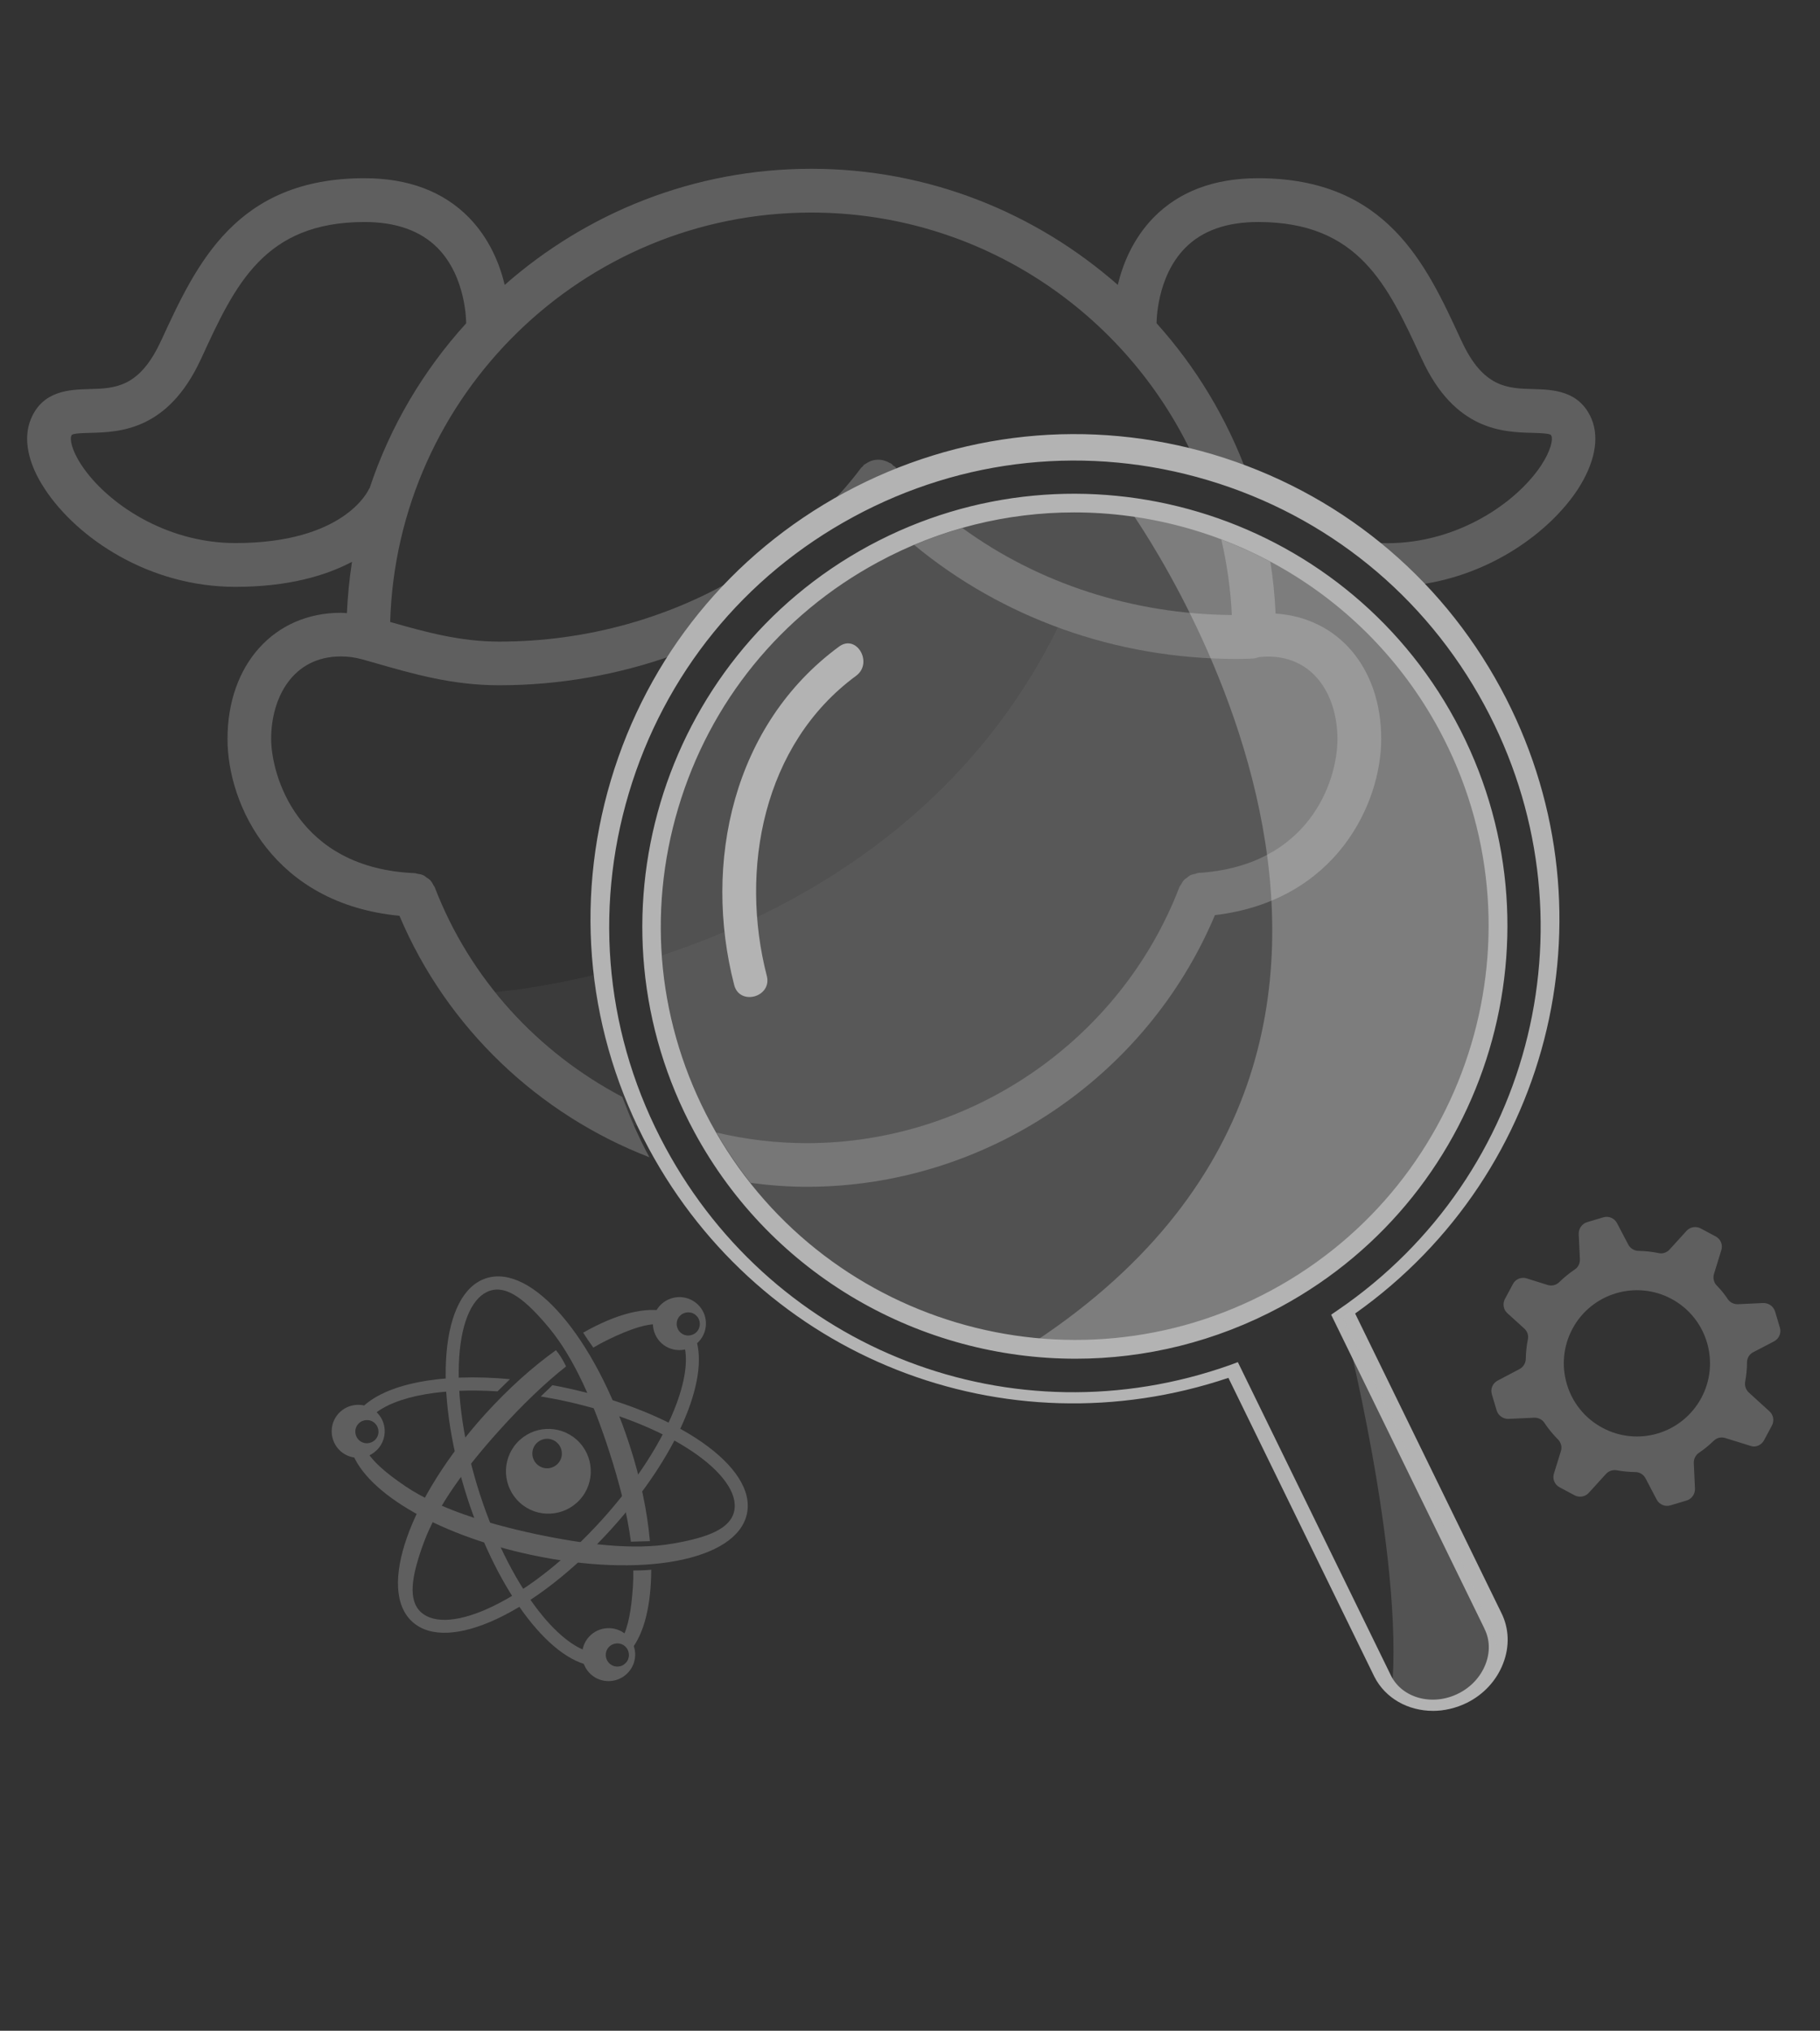
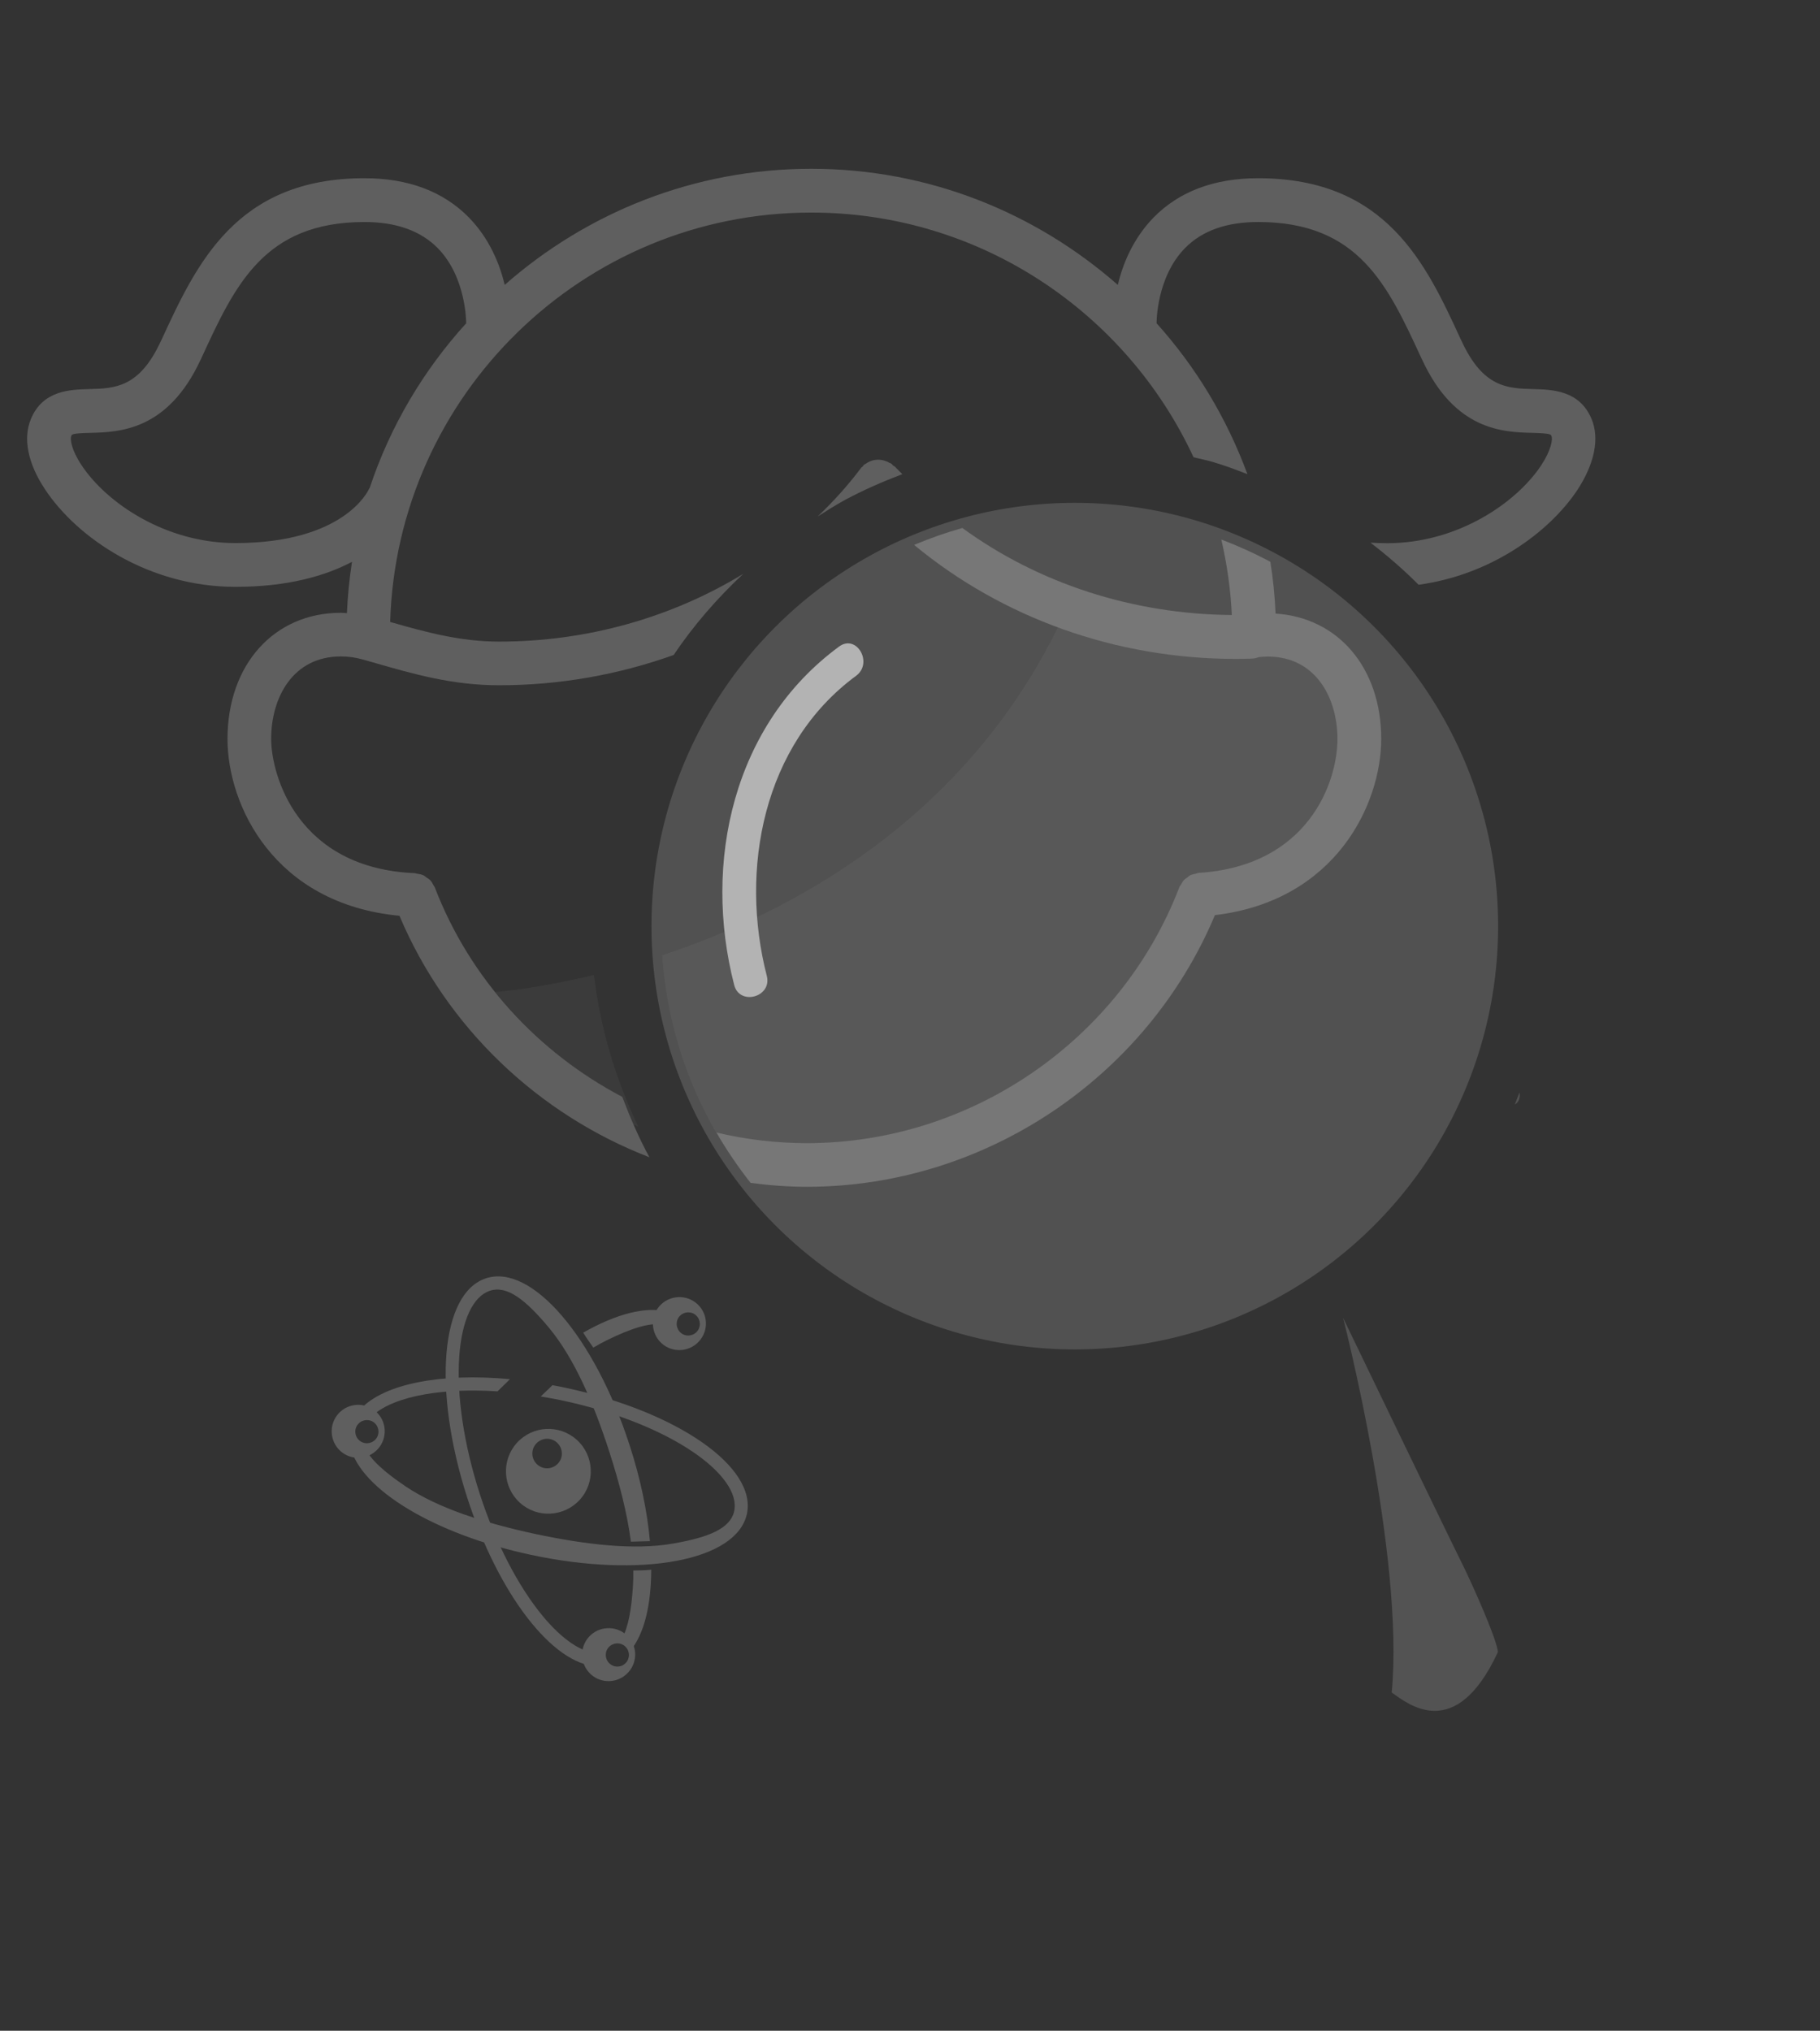
<svg xmlns="http://www.w3.org/2000/svg" version="1.1" id="Capa_1" x="0px" y="0px" viewBox="298 -468.6 1388.7 1549.6" style="enable-background:new 298 -468.6 1388.7 1549.6;" xml:space="preserve">
  <rect x="298" y="-468.6" width="1388.7" height="1549.6" fill="#333333" stroke="none" />
  <style type="text/css">
	.st0{opacity:0.35;enable-background:new    ;}
	.st1{fill:#B3B3B3;}
	.st2{opacity:0.35;fill:#B3B3B3;}
	.st3{opacity:0.2;}
	.st4{opacity:0.35;fill:#B3B3B3;enable-background:new    ;}
	.st5{opacity:0.25;}
	.st6{opacity:0.15;}
	.st7{fill:#FFFFFF;}
	.st8{opacity:0.25;enable-background:new    ;}
</style>
  <g class="st0">
    <path class="st1" d="M750.7,559.7c3.4-2,6.9-3.9,10.3-5.6c18.2-8.9,32.3-13.6,42.6-12c-0.3-2.8,0.5-5.7,2.4-8   c0.5-0.6,1.1-1.1,1.7-1.6c-16.4-4.6-39.4,1.4-64.7,15.8C745.4,552.2,748,555.9,750.7,559.7z" />
-     <path class="st1" d="M828.9,552.9c-2.3,2.6-5.8,4.2-9.3,3.5c3.5,10.8,1.8,26.7-5.3,45.9c-10.3,28-30.6,59.6-57,88.8   c-26.4,29.2-55.7,52.6-82.6,65.7c-25.1,12.3-45.3,14-55.4,4.9c-10.1-9.2-7.6-26.9,2-53.1c10.3-28,32.4-57.9,58.9-87.1   c16-17.7,33.2-34.4,49.7-47.4c0,0-3-6.8-7.7-12.4c-17.9,12.8-36.3,29.3-54,48.8C610,674.9,585.6,744.6,612.7,769   c27.1,24.5,93.9-6.8,152.1-71.2C814.4,642.9,839.4,584.2,828.9,552.9z" />
    <path class="st1" d="M687.1,583.8c-52.8-4.9-96,3.6-113.9,22.7c2.6-0.2,5.2,0.5,7.6,2.4c0.8,0.6,1.4,1.4,1.9,2.3   c8.1-7.2,21.8-12.8,39.9-15.9c16.3-2.8,35-3.5,55-2.2C678.3,592.4,686.8,584.2,687.1,583.8z" />
    <path class="st1" d="M867.9,686.6c7.7-35.7-52.9-77.9-137.8-96.1c-3.6-0.8-7.1-1.5-10.6-2.1l-0.1,0.1c-2.9,3-5.9,5.6-8.8,8.5   c5.8,1,11.6,2,17.5,3.3c38.5,8.3,73.4,22,98.2,38.7c23.1,15.6,34.8,32.2,31.9,45.5c-2.9,13.3-19.5,20.1-47,24.8   c-29.4,5.1-66.3,0.8-104.9-7.4c-38.5-8.3-73.9-19.6-98.7-36.2c-16-10.8-26.8-20.3-31.1-29.5c-0.7,0.5-1.5,0.9-2.3,1.2   c-2.9,1.1-6.2,0.4-8.7-1.4c8.2,32,63.6,66,137.4,81.8C787.7,736,860.2,722.3,867.9,686.6z" />
    <path class="st1" d="M753.4,792.9c-11.9-0.7-26.4-10.5-41-28c-19.1-23-36.3-56.3-48.4-93.8c-12.1-37.5-17.6-74.6-15.6-104.4   c1.9-27.8,10.5-46.2,23.5-50.4c13-4.2,27.1,6.8,45,28.3c19.1,23,33.9,57,46,94.5c7.7,23.8,13.7,47.2,16.5,68.7   c1.2,0,13.7-0.4,14.5-0.4c-2-22.4-7.1-47.4-15.5-73.2c-26.7-82.6-74.8-138.6-109.5-127.4c-34.7,11.2-41,84.7-14.4,167.4   c24.1,74.5,65.5,127.3,98.9,128.7c-0.8-1.3-1.2-2.8-1.4-4.3C751.8,796.4,752.4,794.5,753.4,792.9z" />
    <path class="st1" d="M794.9,729.2c-4.5,0.5-9.1,0.6-13.7,0.6c0.1,4.4,0,8.7-0.3,12.9c-1.2,17.2-3.5,30.3-8.2,38.8   c3.7,1.4,6.4,5.4,6.4,9.3C789.5,778.2,794.8,756.4,794.9,729.2z" />
    <path class="st1" d="M830,526.4c-8.3-7.5-21.1-6.8-28.6,1.4c-7.5,8.3-6.8,21.1,1.4,28.6c8.3,7.5,21.1,6.8,28.6-1.5   C838.9,546.6,838.3,533.9,830,526.4z M817.2,548.2c-3.6-3.3-3.9-8.9-0.6-12.5c3.3-3.6,8.9-3.9,12.5-0.6s3.9,8.9,0.6,12.5   C826.4,551.2,820.8,551.5,817.2,548.2z" />
    <path class="st1" d="M584.9,608.6c-8.3-7.5-21.1-6.8-28.6,1.4c-7.5,8.3-6.8,21.1,1.4,28.6c8.3,7.5,21.1,6.8,28.6-1.5   C593.8,628.8,593.2,616,584.9,608.6z M572,630.4c-3.6-3.3-3.9-8.9-0.6-12.5c3.3-3.6,8.9-3.9,12.5-0.6c3.6,3.3,3.9,8.9,0.6,12.5   C581.2,633.4,575.6,633.7,572,630.4z" />
    <path class="st1" d="M776,779c-8.3-7.5-21.1-6.8-28.6,1.4c-7.5,8.3-6.8,21.1,1.4,28.6c8.3,7.5,21.1,6.8,28.6-1.5   C784.9,799.3,784.3,786.5,776,779z M763.1,800.8c-3.6-3.3-3.9-8.9-0.6-12.5c3.3-3.6,8.9-3.9,12.5-0.6s3.9,8.9,0.6,12.5   C772.3,803.9,766.7,804.1,763.1,800.8z" />
    <path class="st1" d="M738.1,630.1c-13.3-12-33.7-10.9-45.7,2.3c-12,13.3-10.9,33.7,2.3,45.7s33.7,10.9,45.7-2.3   C752.4,662.6,751.4,642.1,738.1,630.1z M707.9,648.9c-4.6-4.2-5-11.3-0.8-15.9s11.3-5,15.9-0.8c4.6,4.2,5,11.3,0.8,15.9   S712.5,653.1,707.9,648.9z" />
  </g>
  <g class="st0">
-     <path class="st1" d="M1643.9,630.6l6.1-11.4c1.9-3.6,1.2-8.1-1.8-10.8l-15.8-14.4c-2.3-2.1-3.3-5.2-2.8-8.2   c0.9-4.9,1.4-9.9,1.4-14.8c0-3.3,1.8-6.3,4.8-7.8l15.9-8.3c3.8-2,5.6-6.4,4.4-10.4l-3.7-12.4c-1.2-3.9-4.9-6.5-9-6.4l-19.3,0.9   c-3.1,0.1-6-1.3-7.7-3.8c-2.5-3.8-5.4-7.3-8.6-10.6c-2.2-2.3-2.9-5.7-2-8.7l5.6-18.1c1.3-4.1-0.5-8.5-4.3-10.5l-11.4-6.1   c-3.6-1.9-8.1-1.2-10.8,1.8l-13,14.3c-2.1,2.3-5.3,3.4-8.3,2.7c-5.1-1.1-10.3-1.6-15.5-1.7c-3.2-0.1-6.2-1.9-7.7-4.8l-8.6-16.4   c-2-3.8-6.4-5.6-10.4-4.4L1509,464c-3.9,1.2-6.5,4.9-6.4,9l0.9,19.3c0.1,3.1-1.3,6.1-3.9,7.8c-4.2,2.8-8.2,6.1-11.9,9.7   c-2.3,2.3-5.7,3.1-8.9,2.1l-15.9-5c-4.1-1.3-8.5,0.5-10.5,4.3l-6.1,11.4c-1.9,3.6-1.2,8.1,1.8,10.8l13,11.8   c2.3,2.1,3.4,5.3,2.7,8.3c-1,4.9-1.5,9.9-1.6,14.9c-0.1,3.2-1.9,6.2-4.8,7.7l-16.7,8.8c-3.8,2-5.6,6.4-4.4,10.4l3.7,12.4   c1.2,3.9,4.9,6.5,9,6.4l19.6-0.9c3.1-0.1,6.1,1.3,7.8,3.9c3,4.5,6.5,8.8,10.4,12.7c2.3,2.3,3.2,5.8,2.2,8.9l-5.3,17.1   c-1.3,4.1,0.5,8.5,4.3,10.5l11.4,6.1c3.6,1.9,8.1,1.2,10.8-1.8l13.2-14.5c2.1-2.3,5.2-3.3,8.2-2.8c4.8,0.9,9.6,1.3,14.3,1.4   c3.2,0,6.2,1.9,7.7,4.8l8.5,16.2c2,3.8,6.4,5.6,10.4,4.4l12.4-3.7c3.9-1.2,6.5-4.9,6.4-9l-0.9-19.6c-0.1-3.1,1.3-6,3.9-7.8   c4-2.7,7.8-5.8,11.3-9.2c2.3-2.3,5.7-3.1,8.8-2.1l19.3,6C1637.4,636.1,1641.8,634.3,1643.9,630.6z M1520.5,620.8   c-27.1-14.6-37.2-48.5-22.6-75.6c14.6-27.1,48.5-37.2,75.6-22.6c27.1,14.6,37.2,48.5,22.6,75.6   C1581.4,625.4,1547.6,635.5,1520.5,620.8z" />
-   </g>
+     </g>
  <g class="st0">
    <path class="st1" d="M979.3-113.5c-0.4-0.4-0.6-0.9-1.1-1.2c-0.5-0.4-1-0.4-1.5-0.7c-1-0.6-2-1.1-3-1.4c-1-0.4-2-0.6-3-0.8   c-1.1-0.2-2.1-0.2-3.1-0.2c-1.1,0-2.1,0.2-3.2,0.4c-1,0.2-1.9,0.6-2.9,1c-1,0.5-2,1-2.9,1.7c-0.5,0.3-1,0.5-1.4,0.8   c-0.4,0.4-0.6,0.9-1,1.3c-0.4,0.4-0.9,0.6-1.2,1.1c-10,13.3-21.1,25.6-33.1,37c6.8-4.3,13.5-8.6,20.6-12.5   c14.3-7.7,29.1-14.1,44-19.8c-1.9-2-3.9-3.7-5.7-5.8C980.3-112.9,979.7-113.1,979.3-113.5z" />
    <path class="st1" d="M1512.4-148.9c-9.2-21.8-29.6-22.4-44.5-22.8c-19.7-0.5-38.3-1.1-54.7-36.7l-0.5-1   c-26.6-57.8-56.7-123.2-154.8-123.2c-33.4,0-60.2,10.1-79.7,30c-15.7,16.1-23.5,35.5-27.3,51.4c-62.6-55-144.3-88.6-233.9-88.6   s-171.4,33.6-233.9,88.6c-3.8-15.9-11.6-35.3-27.3-51.4c-19.5-19.9-46.3-30-79.7-30c-98,0-128.2,65.5-154.8,123.2l-0.5,1   c-16.4,35.6-35,36.2-54.7,36.7c-14.9,0.4-35.4,1-44.5,22.8c-6.2,14.8-2.4,34,10.9,53.9c24.5,36.9,78.9,74.2,145.1,74.2   c40.3,0,68.9-8.5,89-19.1c-2,12.9-3.3,25.9-3.9,39.2c-1.5-0.1-3.1-0.3-4.6-0.3c-51,0-86.5,39.6-86.5,96.3   c0,50.4,35.3,125.8,131.2,134.9c36.2,85.7,106.3,151.7,190.8,184.3c-0.1-0.2-0.2-0.4-0.4-0.6c-8-14.8-14.5-30-20.4-45.5   c-64.2-33.8-116.2-89.9-143.1-160c-0.2-0.5-0.6-0.9-0.9-1.4c-0.7-1.4-1.5-2.9-2.6-4c-0.8-0.8-1.7-1.3-2.6-1.9   c-0.9-0.6-1.6-1.4-2.6-1.8c-1.5-0.7-3.2-1-4.8-1.2c-0.5-0.1-0.9-0.3-1.4-0.4c-90.2-3.6-109.9-75.2-109.9-102.5   c0-31.3,16.4-62.9,53.2-62.9c5.4,0,10.8,0.7,16.2,2.2l7.8,2.2c31.3,9,60.8,17.6,96.8,17.6c46.2,0,91.2-8.1,133.1-23.1   c15.2-22.6,33.1-43.2,53.1-61.9C810.7,2.5,746.2,21,678.9,21c-29.7,0-55.9-7.2-83.2-15c5.1-173,147.1-312.4,321.3-312.4   c129.2,0,240.6,76.6,291.7,186.7c5,1.3,10.1,2.2,15,3.7c8.9,2.6,17.5,5.9,26.1,9.2c-15.8-42.8-39.3-81.8-69.3-115.1   c0-0.1,0-0.1,0-0.2c0-0.4-0.2-35,21.8-57.3c13-13.2,31.7-19.8,55.7-19.8c76.7,0,98.8,48.1,124.5,103.8l0.5,1   c25.1,54.5,62,55.5,84.1,56.1c5,0.1,12.6,0.4,14.2,1.5c0,0,0.2,0.2,0.5,0.9c1.1,2.5-0.2,10.8-7.9,22.5   c-19,28.6-63.8,59.3-117.3,59.3c-4.5,0-8.8-0.2-12.9-0.4c12.9,9.9,25.2,20.5,36.7,32.1c55.3-7.5,99.8-40.1,121.3-72.5   C1514.7-114.9,1518.6-134,1512.4-148.9z M580.1-96.3c-0.1,0.3-0.4,0.4-0.5,0.7c-0.7,1.7-19.2,41.4-102,41.4   c-53.5,0-98.3-30.7-117.3-59.3c-7.8-11.7-9-20-7.9-22.5c0.3-0.6,0.4-0.8,0.4-0.8c1.7-1.2,9.3-1.4,14.3-1.5   c22.1-0.6,59-1.7,84.1-56.1l0.5-1c25.6-55.7,47.8-103.8,124.5-103.8c24,0,42.7,6.7,55.7,19.8c21.9,22.2,21.8,56.7,21.8,57.3   c0,0.1,0,0.1,0,0.2C621-185.9,595.7-143.3,580.1-96.3z" />
  </g>
  <path class="st2" d="M1351.9,95.3c0-54.4-32.9-92.6-80.6-95.7c-0.6-13.4-1.9-26.5-4-39.5c-12.1-6.5-24.6-12.1-37.4-17  c4.3,18.7,7.1,37.8,8,57.6c-75.8-0.6-147.7-24.2-205.6-66.4c-12.4,3.5-24.7,7.8-36.8,12.9c67,55.5,153.7,87,245.5,87  c3.8,0,7.5-0.1,11.2-0.2l1.8-0.1c1.7-0.1,3.2-0.6,4.7-1.1c2.2-0.2,4.5-0.4,6.6-0.4c36.7,0,53.2,31.6,53.2,62.9  c0,33-22.2,96.9-106,102.2c-0.7,0-1.4,0.4-2.1,0.6c-1.4,0.3-2.7,0.5-4,1.1c-0.9,0.4-1.7,1.2-2.5,1.8c-0.9,0.6-1.8,1.2-2.6,2  c-0.9,1-1.4,2.1-2.1,3.3c-0.4,0.7-1,1.2-1.3,2c-44.8,116.9-159.1,195.4-284.2,195.4c-23.5,0-46.7-2.8-69-8.1  c7.8,13.6,16.6,26.4,26,38.4c14.2,1.9,28.5,3,43,3c135.4,0,259.1-83,311.3-207.3C1317.7,218.7,1351.9,144.4,1351.9,95.3z" />
  <g class="st3">
    <path class="st4" d="M844.7,395.6c22.4,5.3,45.5,8.1,69,8.1c125.2,0,239.4-78.5,284.2-195.4c0.3-0.8,0.9-1.3,1.3-2   c0.6-1.1,1.2-2.3,2.1-3.3c0.8-0.8,1.7-1.4,2.6-2c0.8-0.6,1.6-1.3,2.5-1.8c1.2-0.6,2.6-0.8,4-1.1c0.7-0.1,1.3-0.5,2.1-0.6   c83.9-5.3,106-69.2,106-102.2c0-31.3-16.4-62.9-53.2-62.9c-2.1,0-4.4,0.2-6.6,0.4c-1.5,0.5-3,1.1-4.7,1.1l-1.8,0.1   c-3.7,0.1-7.4,0.2-11.2,0.2c-47.3,0-93.2-8.5-135.7-24.1c-72.7,147.7-203.6,217.7-302,250.3c3.1,44.3,15.3,87.7,37.1,127.9   c4.2,7.7,8.8,15,13.5,22.3c0.1,0,0.2,0,0.3,0C850.9,405.7,847.7,400.7,844.7,395.6z" />
    <path class="st4" d="M676,288.4c26.5,33,59.5,60.3,96.8,80c2.7,7.1,5.6,14.1,8.6,21.1c1.2,0.5,2.4,1.1,3.6,1.6   c-17.7-37-29.1-75.9-33.8-115.7C707.4,285.9,678,288.3,676,288.4z" />
  </g>
  <g>
    <g class="st5">
      <path class="st1" d="M1457.4,365c-1.1,3-2.3,6.1-3.5,9.1C1456.9,372.6,1458.1,368.9,1457.4,365z" />
    </g>
    <g class="st6">
      <circle class="st7" cx="1118.1" cy="238.1" r="323" />
    </g>
    <g>
      <g class="st5">
-         <path class="st7" d="M1158-82.4c0,0,295.9,405-79.6,643.5c86.3-3.4,412.6-32.1,349.3-415.1C1395.6,55.4,1326.5-49.6,1158-82.4z" />
-       </g>
+         </g>
      <g>
-         <path class="st1" d="M1391.3,836.9c-18.8,0-36.3-9.5-44.7-26.2l-111.3-227.9c-170.8,57.4-356-15.3-442.1-174.7     c-46.9-86.8-57.3-186.7-29.1-281.3S855.6-45.7,942.4-92.7c86.8-46.9,186.7-57.3,281.3-29.1c94.5,28.3,172.5,91.6,219.4,178.4     c89.3,165.2,41.4,369.1-111.1,477.1L1443.5,762c6,11.9,6.5,25.7,1.4,38.8c-5,12.9-14.7,23.5-27.5,29.9     C1408.9,834.9,1400,836.9,1391.3,836.9z M1242.5,570.8l116.9,239.3c8.7,17.3,31.9,23.4,51.5,13.5c9.6-4.8,16.9-12.8,20.6-22.3     c3.6-9.3,3.3-18.9-0.9-27.2V774l-116.9-239.4l5.1-3.5c150.5-102.8,198.5-301.4,111.7-461.9c-45.1-83.4-120-144.3-210.9-171.4     c-90.9-27.1-186.9-17.2-270.4,28c-83.4,45.1-144.3,120-171.4,210.9c-27.1,90.9-17.2,186.9,28,270.4     c83.8,155,264.9,224.8,430.8,165.9L1242.5,570.8z M1118.7,568.2c-117.4,0-231.3-62.7-290.9-173C741.2,235.1,801,34.4,961.1-52.2     c160.1-86.5,360.8-26.7,447.4,133.4s26.8,360.8-133.3,447.4C1225.4,555.4,1171.7,568.2,1118.7,568.2z M1117.6-77.6     c-50.7,0-102.1,12.2-149.7,38C893.7,0.5,839.6,67.1,815.5,148s-15.3,166.1,24.8,240.3c82.8,153.2,274.8,210.4,428,127.6     c153.2-82.8,210.4-274.8,127.6-428C1338.8-17.6,1229.9-77.6,1117.6-77.6z" />
-       </g>
+         </g>
      <g class="st8">
        <path class="st1" d="M1322.8,537c0,0,47,182.6,37.1,285.9c12,8.3,48.4,39.3,81-30.8c-0.1-8.2-19.2-51.4-27.8-68.6     C1404.5,706.4,1322.8,537,1322.8,537z" />
      </g>
    </g>
    <g>
      <g>
        <path class="st1" d="M938.2,24.8c-80.8,59.4-104.1,164.8-80,258.2c4.1,16.1,29,9.3,24.9-6.9c-20.9-81-3-176.7,68.1-229     C964.5,37.3,951.6,14.9,938.2,24.8L938.2,24.8z" />
      </g>
    </g>
  </g>
</svg>